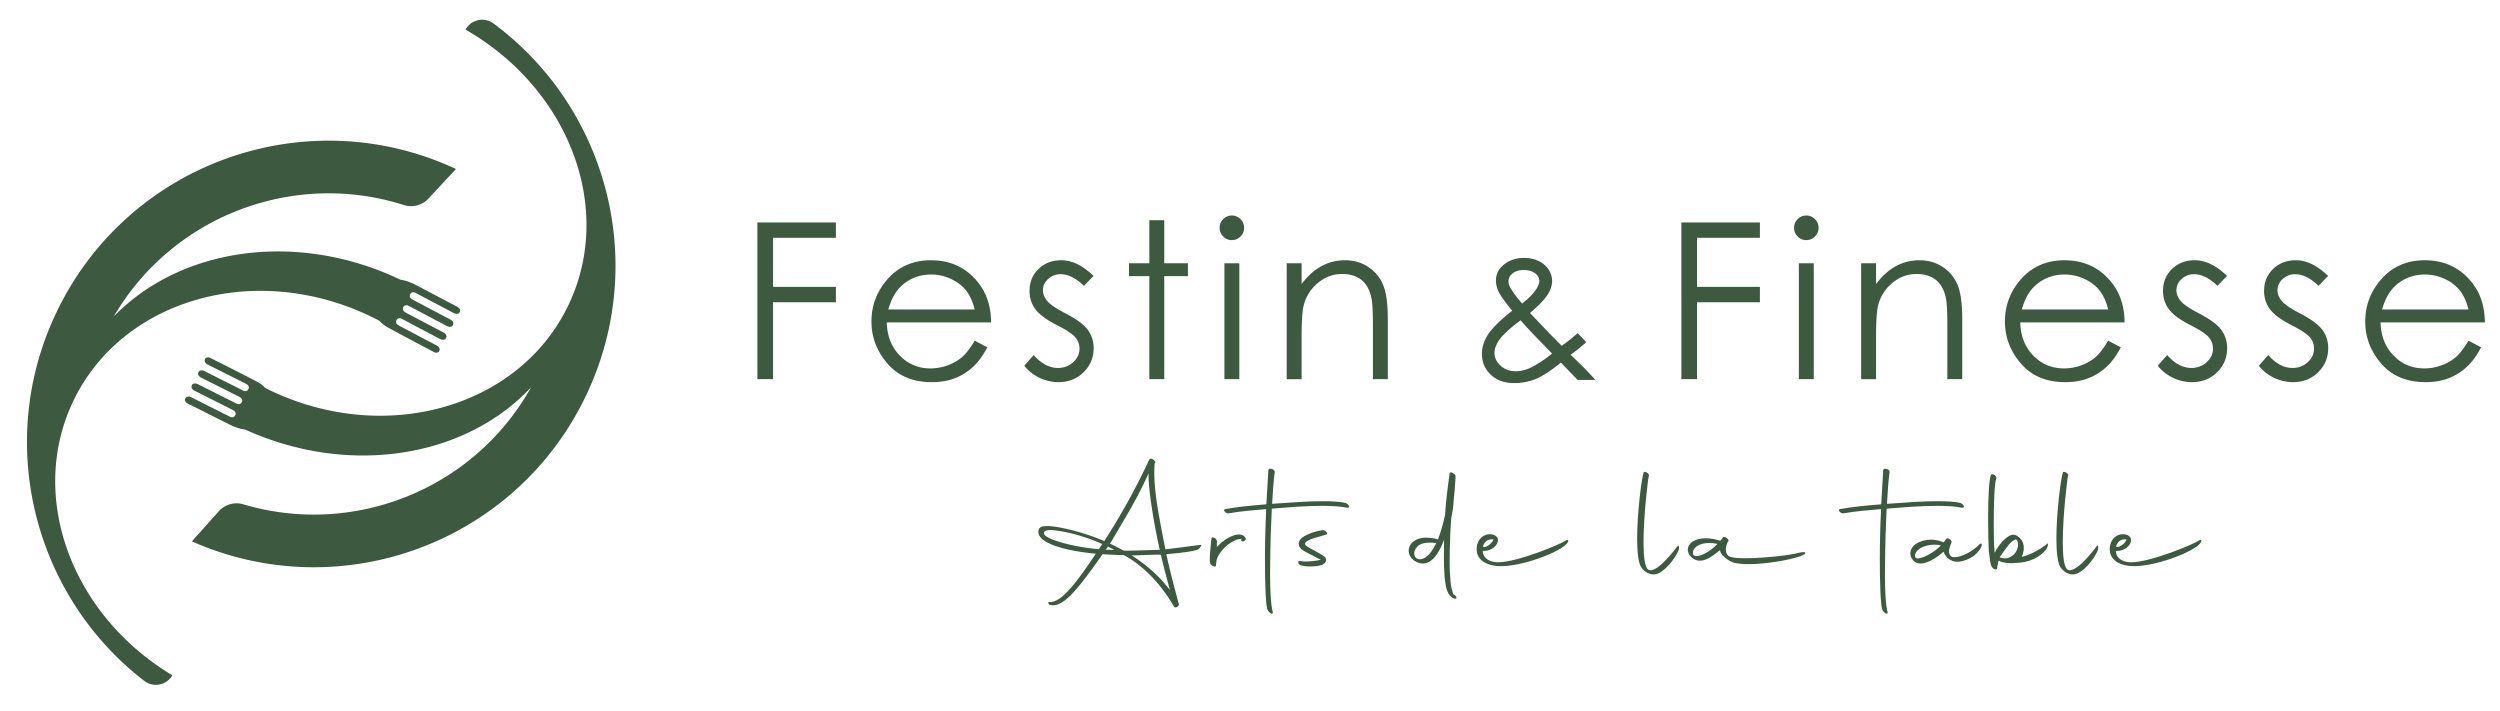
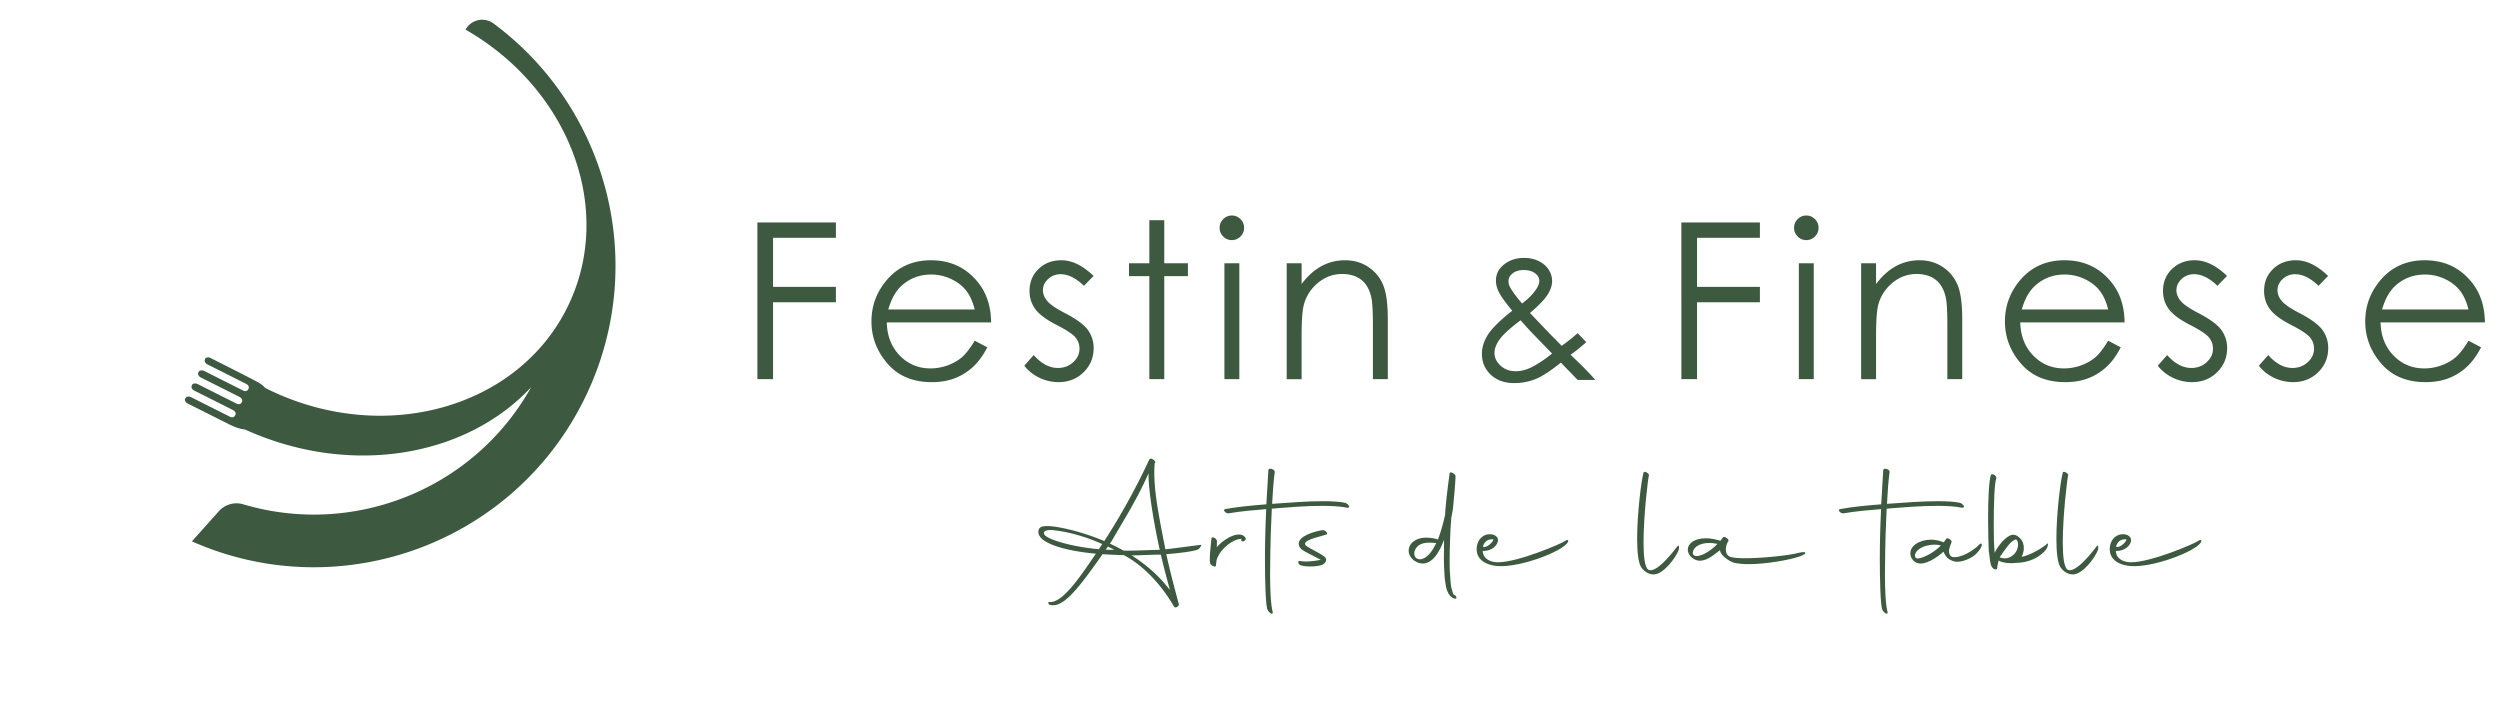
<svg xmlns="http://www.w3.org/2000/svg" xml:space="preserve" id="Calque_1" x="0" y="0" style="enable-background:new 0 0 4010.04 1140.82" version="1.1" viewBox="0 0 4010.04 1140.82">
  <style>.st0{fill:#3d5a40}</style>
-   <path d="m711.48 292.43 5.28-5.68 14.58-15.68c-237.9-111.08-522.01-11.79-638.36 224.91-103.28 210.1-40.11 458.71 138.5 596.23 14.6 11.24 35.78 6.93 44.99-9.02C134.34 998.05 62.54 840.99 97.2 700.11a294.268 294.268 0 0 1 21.7-59.59 295.62 295.62 0 0 1 24.14-40.58C228.61 479.36 397.61 434.2 554.5 490.7l.01.01a425.97 425.97 0 0 1 43.31 18.38c3.67 1.8 7.3 3.65 10.88 5.55 3.75 4.3 8.45 7.8 13.69 10.7 24.22 13.39 48.82 26.12 73.22 39.18 2.8 1.5 5.41 1.57 8.1-.05.54-1.02 1.07-2.03 1.6-3.05-.05-3.77-2.13-5.9-5.38-7.59-19.75-10.29-39.42-20.73-59.11-31.14-1.31-.69-2.67-1.41-3.73-2.42-2.19-2.08-2.43-4.62-.85-7.18 1.52-2.45 3.85-3.19 6.56-2.41 1.2.35 2.3 1.02 3.42 1.61 19.7 10.39 39.41 20.73 59.06 31.21 3.15 1.68 6.04 2.16 9.13.36l1.83-3.18c.01-3.61-1.81-5.79-5-7.45-19.55-10.18-39.02-20.52-58.51-30.8-.82-.43-1.64-.84-2.43-1.29-3.79-2.17-5.04-5.4-3.33-8.53 1.71-3.16 4.98-3.87 8.95-1.79 20.12 10.59 40.24 21.16 60.31 31.84 3.17 1.68 6.16 2.24 9.36.34.54-1.02 1.07-2.03 1.6-3.05.16-3.67-1.71-5.83-4.89-7.49-19.85-10.36-39.63-20.84-59.42-31.31-1.31-.69-2.62-1.46-3.71-2.44-2.29-2.04-2.56-4.6-1.02-7.14s3.93-3.46 6.81-2.41c1.29.46 2.51 1.14 3.72 1.78 19.4 10.22 38.81 20.42 58.17 30.72 3.11 1.66 6.07 2.47 9.28.82.62-.98 1.37-2.15 1.99-3.13.15-3.61-1.73-5.73-4.8-7.34-22.08-11.56-44.1-23.25-66.18-34.82-3.35-1.76-6.83-3.32-10.34-4.7-4.73-1.85-9.41-3.13-14.04-3.62-166.65-79.69-353.29-51.53-460.22 58.75 94.61-161.95 289.17-234.96 465.35-178.7 14 4.47 29.32.39 39.32-10.37" class="st0" />
  <path d="M933.44 426.99a294.12 294.12 0 0 1-20.53 60 294.202 294.202 0 0 1-23.34 41.04c-83.2 122.24-251.28 170.69-409.24 117.28l-.01-.01a423.14 423.14 0 0 1-43.66-17.53c-3.71-1.73-7.37-3.51-10.99-5.33-3.84-4.23-8.6-7.64-13.9-10.43-24.48-12.91-49.32-25.16-73.98-37.74-2.83-1.45-5.44-1.47-8.1.21-.52 1.03-1.03 2.05-1.54 3.08.13 3.77 2.25 5.86 5.53 7.48 19.95 9.9 39.82 19.95 59.71 29.98 1.32.67 2.7 1.36 3.78 2.35 2.23 2.04 2.52 4.57.99 7.16-1.47 2.48-3.79 3.26-6.51 2.54-1.21-.32-2.32-.98-3.45-1.54-19.9-10-39.81-19.95-59.66-30.05-3.18-1.62-6.09-2.04-9.14-.19-.55 1-1.21 2.21-1.76 3.21.06 3.61 1.92 5.75 5.15 7.35 19.74 9.8 39.41 19.75 59.1 29.65.82.41 1.66.81 2.46 1.25 3.83 2.1 5.14 5.3 3.5 8.47-1.64 3.19-4.9 3.97-8.91 1.96-20.32-10.19-40.65-20.37-60.92-30.66-3.2-1.62-6.2-2.12-9.36-.16-.52 1.03-1.03 2.05-1.54 3.08-.09 3.67 1.82 5.79 5.04 7.39 20.05 9.97 40.03 20.06 60.02 30.14 1.32.67 2.65 1.41 3.76 2.37 2.33 1.99 2.65 4.55 1.16 7.12-1.49 2.57-3.86 3.53-6.76 2.55-1.3-.44-2.53-1.09-3.76-1.71-19.59-9.84-39.2-19.66-58.76-29.57-3.14-1.6-6.12-2.35-9.3-.64-.6.99-1.33 2.18-1.93 3.17-.08 3.62 1.84 5.69 4.94 7.25 22.31 11.13 44.55 22.38 66.85 33.52 3.38 1.69 6.89 3.18 10.43 4.5 4.77 1.76 9.47 2.94 14.1 3.34 168.18 76.41 354.23 44.6 458.98-67.74C760.47 784.89 567.38 861.7 390.13 808.9c-14.08-4.19-29.32.18-39.11 11.14l-23.76 26.58-5.17 5.78-14.27 15.97c240.03 106.4 522.14 1.57 633.84-237.37 99.14-212.08 31.12-459.4-150.15-593.4-14.81-10.95-35.9-6.23-44.8 9.9 143.77 82.33 218.63 237.96 186.73 379.49zM1214.85 356.79h125.95v24.61h-100.83v78.78h100.83v24.61h-100.83v123.39h-25.12V356.79zM1563.42 546.48l20.17 10.6c-6.61 12.99-14.25 23.47-22.92 31.45-8.67 7.98-18.42 14.04-29.25 18.2-10.84 4.16-23.1 6.24-36.78 6.24-30.33 0-54.05-9.94-71.16-29.82-17.11-19.88-25.66-42.35-25.66-67.42 0-23.58 7.24-44.6 21.72-63.06 18.36-23.47 42.93-35.21 73.72-35.21 31.7 0 57.02 12.02 75.95 36.06 13.46 16.98 20.3 38.17 20.53 63.57h-167.31c.45 21.6 7.36 39.3 20.7 53.11 13.35 13.81 29.83 20.72 49.45 20.72 9.47 0 18.68-1.65 27.63-4.94 8.95-3.29 16.57-7.66 22.84-13.11 6.28-5.45 13.07-14.24 20.37-26.39zm0-50.07c-3.19-12.76-7.84-22.96-13.95-30.59-6.1-7.63-14.17-13.78-24.21-18.46-10.04-4.67-20.59-7.01-31.65-7.01-18.25 0-33.94 5.87-47.06 17.6-9.58 8.54-16.83 21.36-21.73 38.45h138.6zM1754.07 442.58l-15.38 15.89c-12.8-12.42-25.3-18.63-37.52-18.63-7.77 0-14.43 2.56-19.96 7.69-5.54 5.13-8.31 11.11-8.31 17.94 0 6.04 2.28 11.79 6.85 17.26 4.57 5.58 14.16 12.13 28.77 19.65 17.81 9.23 29.91 18.12 36.31 26.66 6.28 8.66 9.42 18.4 9.42 29.22 0 15.27-5.36 28.2-16.09 38.79s-24.13 15.89-40.22 15.89c-10.73 0-20.97-2.34-30.72-7.01-9.76-4.67-17.83-11.11-24.22-19.31l15.04-17.09c12.22 13.79 25.18 20.68 38.88 20.68 9.59 0 17.75-3.08 24.49-9.23 6.74-6.15 10.11-13.39 10.11-21.7 0-6.84-2.23-12.93-6.68-18.29-4.45-5.24-14.5-11.85-30.14-19.82-16.79-8.66-28.2-17.2-34.25-25.63-6.05-8.43-9.08-18.06-9.08-28.88 0-14.13 4.82-25.86 14.46-35.21 9.64-9.34 21.82-14.01 36.55-14.01 17.11.02 34.35 8.39 51.69 25.14zM1843.56 353.2h23.93v69.04h37.94v20.68h-37.94v165.26h-23.93V442.92h-32.64v-20.68h32.64V353.2zM1975.85 345.68c5.44 0 10.1 1.94 13.95 5.81 3.86 3.87 5.79 8.54 5.79 14.01 0 5.36-1.93 9.97-5.79 13.84-3.86 3.87-8.51 5.81-13.95 5.81-5.33 0-9.93-1.94-13.78-5.81-3.86-3.87-5.78-8.49-5.78-13.84 0-5.47 1.93-10.14 5.78-14.01 3.85-3.87 8.45-5.81 13.78-5.81zm-11.88 76.56h23.93v185.94h-23.93V422.24zM2063.88 422.24h23.93v33.33c9.57-12.76 20.17-22.3 31.79-28.63s24.27-9.48 37.94-9.48c13.9 0 26.23 3.53 37 10.6s18.71 16.58 23.84 28.54 7.69 30.59 7.69 55.88v95.7h-23.93v-88.7c0-21.42-.89-35.72-2.66-42.9-2.77-12.3-8.09-21.56-15.95-27.77-7.86-6.21-18.12-9.31-30.76-9.31-14.47 0-27.44 4.79-38.89 14.36s-19 21.42-22.65 35.55c-2.28 9.23-3.42 26.09-3.42 50.59v68.19h-23.93V422.24zM2530.61 534.32l13.75 14.56c-8.83 7.82-17.21 14.57-25.15 20.25 5.53 5.08 12.73 12.06 21.61 20.94 7.01 6.98 13.04 13.41 18.08 19.32h-28.3l-26.93-27.75c-16.92 13.62-30.66 22.5-41.24 26.64-10.58 4.14-21.76 6.21-33.54 6.21-15.64 0-28.2-4.49-37.68-13.46S2377 580.85 2377 567.41c0-10.12 3.19-20.27 9.58-30.44 6.39-10.17 19.42-23.03 39.1-38.59-11.12-13.43-18.26-23.34-21.43-29.73-3.17-6.39-4.75-12.48-4.75-18.28 0-10.12 3.91-18.48 11.73-25.1 9.02-7.72 20.24-11.59 33.67-11.59 8.46 0 16.19 1.7 23.19 5.11 6.99 3.4 12.33 7.98 16.01 13.73 3.68 5.75 5.52 11.85 5.52 18.29 0 6.81-2.4 14.06-7.19 21.74-4.79 7.68-14.23 17.51-28.33 29.46l30.78 32.29 20.16 20.45c10.84-7.94 19.36-14.76 25.57-20.43zm-91.53-20.6c-17.25 12.98-28.55 23.31-33.9 31-5.35 7.69-8.02 14.8-8.02 21.33 0 7.73 3.27 14.57 9.82 20.5 6.54 5.94 14.56 8.91 24.06 8.91 7.19 0 14.24-1.47 21.16-4.42 10.88-4.69 23.34-12.66 37.4-23.91l-32.02-32.99c-5.53-5.8-11.69-12.6-18.5-20.42zm2.47-26.88c9.86-7.64 17.28-15.13 22.26-22.5 3.5-5.24 5.25-9.89 5.25-13.94 0-4.69-2.28-8.74-6.85-12.14-4.57-3.4-10.63-5.11-18.2-5.11-7.2 0-13.06 1.75-17.58 5.24-4.52 3.5-6.78 7.64-6.78 12.42 0 3.68.92 7.13 2.77 10.35 4.53 7.83 10.9 16.39 19.13 25.68zM2696.95 356.79h125.95v24.61h-100.83v78.78h100.83v24.61h-100.83v123.39h-25.12V356.79zM2897.26 345.68c5.44 0 10.1 1.94 13.95 5.81 3.86 3.87 5.79 8.54 5.79 14.01 0 5.36-1.93 9.97-5.79 13.84-3.86 3.87-8.51 5.81-13.95 5.81-5.33 0-9.93-1.94-13.78-5.81-3.86-3.87-5.78-8.49-5.78-13.84 0-5.47 1.93-10.14 5.78-14.01 3.85-3.87 8.45-5.81 13.78-5.81zm-11.88 76.56h23.93v185.94h-23.93V422.24zM2985.29 422.24h23.93v33.33c9.57-12.76 20.17-22.3 31.79-28.63s24.27-9.48 37.94-9.48c13.9 0 26.23 3.53 37 10.6s18.71 16.58 23.84 28.54 7.69 30.59 7.69 55.88v95.7h-23.93v-88.7c0-21.42-.89-35.72-2.66-42.9-2.77-12.3-8.09-21.56-15.95-27.77-7.86-6.21-18.12-9.31-30.76-9.31-14.47 0-27.44 4.79-38.89 14.36s-19 21.42-22.65 35.55c-2.28 9.23-3.42 26.09-3.42 50.59v68.19h-23.93V422.24zM3381.54 546.48l20.17 10.6c-6.61 12.99-14.25 23.47-22.92 31.45-8.67 7.98-18.42 14.04-29.25 18.2-10.84 4.16-23.1 6.24-36.78 6.24-30.33 0-54.05-9.94-71.16-29.82-17.11-19.88-25.66-42.35-25.66-67.42 0-23.58 7.24-44.6 21.72-63.06 18.36-23.47 42.93-35.21 73.72-35.21 31.7 0 57.02 12.02 75.95 36.06 13.46 16.98 20.3 38.17 20.53 63.57h-167.31c.45 21.6 7.36 39.3 20.7 53.11 13.35 13.81 29.83 20.72 49.45 20.72 9.47 0 18.68-1.65 27.63-4.94 8.95-3.29 16.57-7.66 22.84-13.11 6.28-5.45 13.07-14.24 20.37-26.39zm0-50.07c-3.19-12.76-7.84-22.96-13.95-30.59-6.1-7.63-14.17-13.78-24.21-18.46-10.04-4.67-20.59-7.01-31.65-7.01-18.25 0-33.94 5.87-47.06 17.6-9.58 8.54-16.83 21.36-21.73 38.45h138.6zM3572.19 442.58l-15.38 15.89c-12.8-12.42-25.3-18.63-37.52-18.63-7.77 0-14.43 2.56-19.96 7.69-5.54 5.13-8.31 11.11-8.31 17.94 0 6.04 2.28 11.79 6.85 17.26 4.57 5.58 14.16 12.13 28.77 19.65 17.81 9.23 29.91 18.12 36.31 26.66 6.28 8.66 9.42 18.4 9.42 29.22 0 15.27-5.36 28.2-16.09 38.79s-24.13 15.89-40.22 15.89c-10.73 0-20.97-2.34-30.72-7.01-9.76-4.67-17.83-11.11-24.22-19.31l15.04-17.09c12.22 13.79 25.18 20.68 38.88 20.68 9.59 0 17.75-3.08 24.49-9.23 6.74-6.15 10.11-13.39 10.11-21.7 0-6.84-2.23-12.93-6.68-18.29-4.45-5.24-14.5-11.85-30.14-19.82-16.79-8.66-28.2-17.2-34.25-25.63-6.05-8.43-9.08-18.06-9.08-28.88 0-14.13 4.82-25.86 14.46-35.21 9.64-9.34 21.82-14.01 36.55-14.01 17.11.02 34.34 8.39 51.69 25.14zM3734.31 442.58l-15.38 15.89c-12.8-12.42-25.3-18.63-37.52-18.63-7.77 0-14.43 2.56-19.96 7.69-5.54 5.13-8.31 11.11-8.31 17.94 0 6.04 2.28 11.79 6.85 17.26 4.57 5.58 14.16 12.13 28.77 19.65 17.81 9.23 29.91 18.12 36.31 26.66 6.28 8.66 9.42 18.4 9.42 29.22 0 15.27-5.36 28.2-16.09 38.79s-24.13 15.89-40.22 15.89c-10.73 0-20.97-2.34-30.72-7.01-9.76-4.67-17.83-11.11-24.22-19.31l15.04-17.09c12.22 13.79 25.18 20.68 38.88 20.68 9.59 0 17.75-3.08 24.49-9.23 6.74-6.15 10.11-13.39 10.11-21.7 0-6.84-2.23-12.93-6.68-18.29-4.45-5.24-14.5-11.85-30.14-19.82-16.79-8.66-28.2-17.2-34.25-25.63-6.05-8.43-9.08-18.06-9.08-28.88 0-14.13 4.82-25.86 14.46-35.21 9.64-9.34 21.82-14.01 36.55-14.01 17.11.02 34.34 8.39 51.69 25.14zM3959.48 546.48l20.17 10.6c-6.61 12.99-14.25 23.47-22.92 31.45-8.67 7.98-18.42 14.04-29.25 18.2-10.84 4.16-23.1 6.24-36.78 6.24-30.33 0-54.05-9.94-71.16-29.82-17.11-19.88-25.66-42.35-25.66-67.42 0-23.58 7.24-44.6 21.72-63.06 18.36-23.47 42.93-35.21 73.72-35.21 31.7 0 57.02 12.02 75.95 36.06 13.46 16.98 20.3 38.17 20.53 63.57h-167.31c.45 21.6 7.36 39.3 20.7 53.11 13.35 13.81 29.83 20.72 49.45 20.72 9.47 0 18.68-1.65 27.63-4.94 8.95-3.29 16.57-7.66 22.84-13.11 6.28-5.45 13.07-14.24 20.37-26.39zm0-50.07c-3.19-12.76-7.84-22.96-13.95-30.59-6.1-7.63-14.17-13.78-24.21-18.46-10.04-4.67-20.59-7.01-31.65-7.01-18.25 0-33.94 5.87-47.06 17.6-9.58 8.54-16.83 21.36-21.73 38.45h138.6zM1771.27 867.9c28.25-43.75 53-89.25 72.25-131l.25-.25h.5v-.5c2.5-2.25 10.25 3.5 8.5 6.25l-.5.75h-.25c-.25 4.5-.5 9.25-.5 13.75 0 34.75 7.25 70.25 17.75 124.25 22.25-2.5 53.5-7 57.5-7.25 1-1-1.25 4.75-4 6.75-5.5 3.75-33.25 6.75-52 8.25 6 27.75 12.75 52.75 20.25 80.75.5 1.75-5.5 7.25-8 3.25-20.25-35.25-49-65.75-80-82.25l-.75-.25c-12.25-.25-23.25-.75-33.75-1.5-44.75 64.25-65.75 87-85.5 81-2-2-2.25-4.5.25-4.25 21 1.75 48.25-39 74.5-77.5-55.75-5.25-82.75-17.25-89.5-27.25-2-2.75-2.75-5.5-2.75-8 0-4.25 2.5-7.75 7.25-8.5 3.75-.75 8-.75 13.25-.25 12.5 1 47 7.5 85.25 23.75zm-8.75 13 5.5-8.25c-38-17-67.5-21-78.5-22.25-3.25-.5-18-1-14.5 6.75 4.75 8.5 46.25 20.25 87.5 23.75zm14.5-4.25c-1 1.75-2.25 3.5-3.5 5 4.75.25 9.5.25 14 .25l-10.5-5.25zm83 5.25h.25c-8.75-38.5-18.5-95.75-18-122.75-17.75 40.25-35.75 68.5-59.5 109.25l-2.5 3.5c7.25 3.5 14.75 7.25 22 11.25 13.5.5 34.25-.75 57.75-1.25zm-44.75 9c20 12.75 39.25 28.5 55.25 48l6 7.25c-5.25-19.25-10.25-37.75-14.5-56.5h-3.75c-16.75.25-31.75 1.25-43 1.25zM1943.26 863.4c0-1.75 2.5-1.75 5-.5 2.25 1.25 3.75 3.75 3.75 5.25l-.25 9.75c6.25-8 24.75-22.5 38.5-20.25 5.75 1 9.25 6.25 7.5 8.25-3.5 4-7 2.5-6.75.5l.25-2c-12.5-.25-33.25 15-39.25 32.25-.75 2-.75 3.5-1.75 10.75.25 3.25-8 0-9-3.75-1-2.25-1.5-8.75 2-40.25z" class="st0" />
  <path d="M2029.01 896.15c0-14.5.25-28 .5-37.75.25-11.75.75-26.5 1.5-41.75-20.75 1.75-40.25 3.25-60.25 6.75-4.75.75-10-5.75-5.75-6.75 17.75-3.25 35.5-5.25 66.25-7.75 1-19.5 2.25-39.25 3.25-54.75-.25-4 9.5-2.5 10.25 2.5-1.75 12.5-3.25 32-4.25 51.5 2.25 0 4.75-.25 7.25-.5 21.25-1.5 49.75-3.75 74.25-3.75 14.25 0 27.25.75 36.25 2.75 2.25 1 4.75 3.5 5.75 5 .25 2-1 3-3 2.75-11.25-2.25-25.25-3-40.25-3-26.75 0-56 2.5-75 4-2 .25-3.75.5-5.75.5l-1.75 42c-.25 16-1 39.5-1 62.25 0 25.5 1 50 4.25 61.75.75 5.75-7 .5-8.75-4.75-2.75-8.75-3.75-47.5-3.75-81z" class="st0" />
  <path d="M2085.76 899.9c2.25.5 5 .75 8.25.75 8 0 18-1.25 24.5-2.75-6.25-3.25-15.75-8-20.75-10.75-6.5-3.75-13.5-6.25-14.5-13.75-2-13.25 25.25-21.25 38-23 4-.5 9 4.25 7 6.75-9.25 3.25-32 7.5-34.75 14-1.5 3.5 4.25 6 9.25 9 9.5 5.25 17 9 22 13 5.5 4.75.75 11.75-5.75 13.5-4.5 1.25-11 2-17.5 2-6.25 0-12.25-.75-16-2.25-3-1.5-5.25-7.75.25-6.5zM2325.76 955.4c-3.5-4-5.5-9.75-6.5-15.25-1.25-6-2.25-13.75-2.5-22.25-.5-7-.75-14.75-.75-22.75 0-6.5.25-13.5.25-20.25v-9c-5.25 14-15.5 36.75-33 38-4.75 0-9.5-.75-15.25-5-6-4.75-8.5-10.25-8.5-15.5 0-4.75 2-9.5 5.25-12.75 5-4.75 12.25-8.25 23-8.25 5 0 10 .5 16.75 2.25l2 .75c5.25-13.75 8.5-26.5 11.5-39.75l.5-9c1.75-21.25 6.5-57 6.75-57.5.75-3.75 9 .75 9.5 4.5-.25 11.25-3 40.75-4.25 52.5-.5 5-2.5 12-2.75 16.25-1 12.5-1.5 22.25-1.75 31.75-.5 11.75-.75 23.5-.75 34.75 0 8.25 0 16 .75 23.25.25 8.25 1 15.75 2.25 21.5 1.5 5.25 2.25 8.25 3 9.5l.5.5h.25c1.5.75 3.5 2.5 4 4 .75 2-.25 3-3 2.5-2.75-.75-5.5-2.75-7.25-4.75zm-22.25-83.75.25-.5c-3.75-.5-7.25-.75-10.25-.75-10.75 0-16.75 2.75-20.5 6.75-3.25 3.5-4.5 7.25-4.5 10.5s1.25 6 3 7.25c1.75 1.5 3.75 2.25 6.5 2.25 12.25-1.25 20.25-15 25.5-25.5zM2368.75 877.4c1.5-12.5 10.25-20.5 20.75-20.5 2.5 0 4.75.25 7.25 1.25 3.5 1.75 5.75 4.25 6 7.25.75 9-10.5 19.25-24.5 18.25.75 13 12.5 18.25 24.5 18.25 32 0 102.75-30 109.5-35.25 1.25-1 3.75-.5 3.25 1.5-3.25 13.25-66.5 39-106 40-20.5.5-43.25-7.5-40.75-30.75zm10-.25c5.5 2 15.75-6.75 16.75-12-10.5-1.25-15.75 5.75-16.75 12zM2632.5 909.9c-4.75-7.5-6.5-25.25-6.5-46 0-41.5 7-95.25 10.25-105.75.25-1.5 1.75-1.75 4.25-.75 2.5 1.25 4.5 3.25 4.5 4.5-1.5 4.75-8.75 64.75-8.75 108 0 22.25 2 40 7.5 43.75 13 8 43.25-32.75 47-37.5 2.5-3.5 3 2.75 2 5.75-4.5 12.5-24.5 39.5-40.25 39.5-8 0-15-4.5-20-11.5zM2804.75 904.9c-9 0-17-.75-23.25-2.25-8.25-2.25-22.5-12.75-22.5-20v-.25c-8.75 6.5-20 17-32.5 17-6.25 0-13.25-4-16.75-9.5-1.75-3-2.5-5.75-2.5-8.5 0-4.25 2-8.25 6.5-11.75 4.75-3.75 12.75-6.25 22.75-6.25 5.75 0 12.5 1 19.5 3l3.5 1c3.75-5 4.25-5.25 4.25-5.5 1.5-2.75 10 2.75 8.75 5.75l-.5.75c-2.5 4-3.75 8.75-3.75 13 0 5.5 2.25 10.25 7.75 12 5.25 1.5 13.5 2 23.75 2 29.5 0 72.5-5 83.75-8.25 1.75-.5 11-2.75 12.25-.75 2 2-8.5 6-10.25 6.5-17.5 5.75-53.25 12-80.75 12zm-50.5-32 .5-.5-3-.5c-3.25-.75-6.75-1-10.25-1-7 0-14.25 1.5-20 5.5-3.5 2.25-6.25 7-6.25 10.5 0 2.75 1.75 5 6.25 5 10.25 0 25.75-11.25 32.75-19zM3015.24 896.15c0-14.5.25-28 .5-37.75.25-11.75.75-26.5 1.5-41.75-20.75 1.75-40.25 3.25-60.25 6.75-4.75.75-10-5.75-5.75-6.75 17.75-3.25 35.5-5.25 66.25-7.75 1-19.5 2.25-39.25 3.25-54.75-.25-4 9.5-2.5 10.25 2.5-1.75 12.5-3.25 32-4.25 51.5 2.25 0 4.75-.25 7.25-.5 21.25-1.5 49.75-3.75 74.25-3.75 14.25 0 27.25.75 36.25 2.75 2.25 1 4.75 3.5 5.75 5 .25 2-1 3-3 2.75-11.25-2.25-25.25-3-40.25-3-26.75 0-56 2.5-75 4-2 .25-3.75.5-5.75.5l-1.75 42c-.25 16-1 39.5-1 62.25 0 25.5 1 50 4.25 61.75.75 5.75-7 .5-8.75-4.75-2.75-8.75-3.75-47.5-3.75-81z" class="st0" />
  <path d="M3064.24 887.65c0-5.5 2.75-11 9-15.25 6.75-4.5 15.25-6.75 24-6.75 7 0 14 1.5 20.25 4.25h.25l4.25-5.75c1.5-2.75 10 2.75 8.25 5.75-1.25 3.75-3.5 8.25-4 13-.25 4.25 1 9.25 5.5 10.5 12.75 2.5 34.25-10.25 43.25-20.25 4.25-4.25 8 2-5.75 15.75-6.25 6.25-23.5 14.25-34 11.75-8.25-2-14.5-6.75-17.75-15.75-7 6.25-23.5 19-36.75 19-3.25 0-6.25-.75-9-2.5-5-3.75-7.5-8.5-7.5-13.75zm49-12.75c-2.5-.75-6-1.25-9.75-1.25-12.5 0-29 4.75-31.75 16.25-.75 3 .75 5.75 4.5 6 12-1.5 28.25-11.75 37-21zM3194.99 909.4c-.75-.75-.75-1.25-.75-1.5-1-1.75-1.5-5-2.25-9l-2-16c-.5-12.75-1-28.75-1-45v-8c0-29.75 1.25-59.25 4.5-68.25.75-1.25 3.25-1.25 5.75.25 2 1.5 3.5 4 2.75 5.5-3 8.75-4 41.75-4 74.5 0 16.25.25 32.25 1.5 45 4.25-10.25 20.25-31 31.25-29 2.25.25 5.25 1.5 7.25 3.5l1.25 1c5.25 4.75 7 10.75 7 16.5 0 3.75-.75 7.25-1.75 10.25l-1.75 4c12.25-2 32.25-13.25 41-21 2.5-2.5 1 5.25-1.25 8.5-9.25 12.5-27 22-49 22.25h-2l-1 .25c-4 .75-18.5 0-24-3.75l-.5-.25-.75 2.5-1.5 7c.25 1.75-.25 3-.5 3.75-.25 0-.5.5-1 .75-.25 0-1.5.75-4-.5-1.75-1.25-3.25-3-3.25-3.25zm20.5-13.75c11.5 0 21.5-10.25 21.5-22 0-3.5-.75-6-2.25-7.5l-.75-1h-.5c-8.5 2.75-15 12.75-26 28.75l.5.25c2.5 1 5 1.5 7.5 1.5zM3304.98 909.9c-4.75-7.5-6.5-25.25-6.5-46 0-41.5 7-95.25 10.25-105.75.25-1.5 1.75-1.75 4.25-.75 2.5 1.25 4.5 3.25 4.5 4.5-1.5 4.75-8.75 64.75-8.75 108 0 22.25 2 40 7.5 43.75 13 8 43.25-32.75 47-37.5 2.5-3.5 3 2.75 2 5.75-4.5 12.5-24.5 39.5-40.25 39.5-8 0-15-4.5-20-11.5zM3384.23 877.4c1.5-12.5 10.25-20.5 20.75-20.5 2.5 0 4.75.25 7.25 1.25 3.5 1.75 5.75 4.25 6 7.25.75 9-10.5 19.25-24.5 18.25.75 13 12.5 18.25 24.5 18.25 32 0 102.75-30 109.5-35.25 1.25-1 3.75-.5 3.25 1.5-3.25 13.25-66.5 39-106 40-20.5.5-43.25-7.5-40.75-30.75zm10-.25c5.5 2 15.75-6.75 16.75-12-10.5-1.25-15.75 5.75-16.75 12z" class="st0" />
</svg>